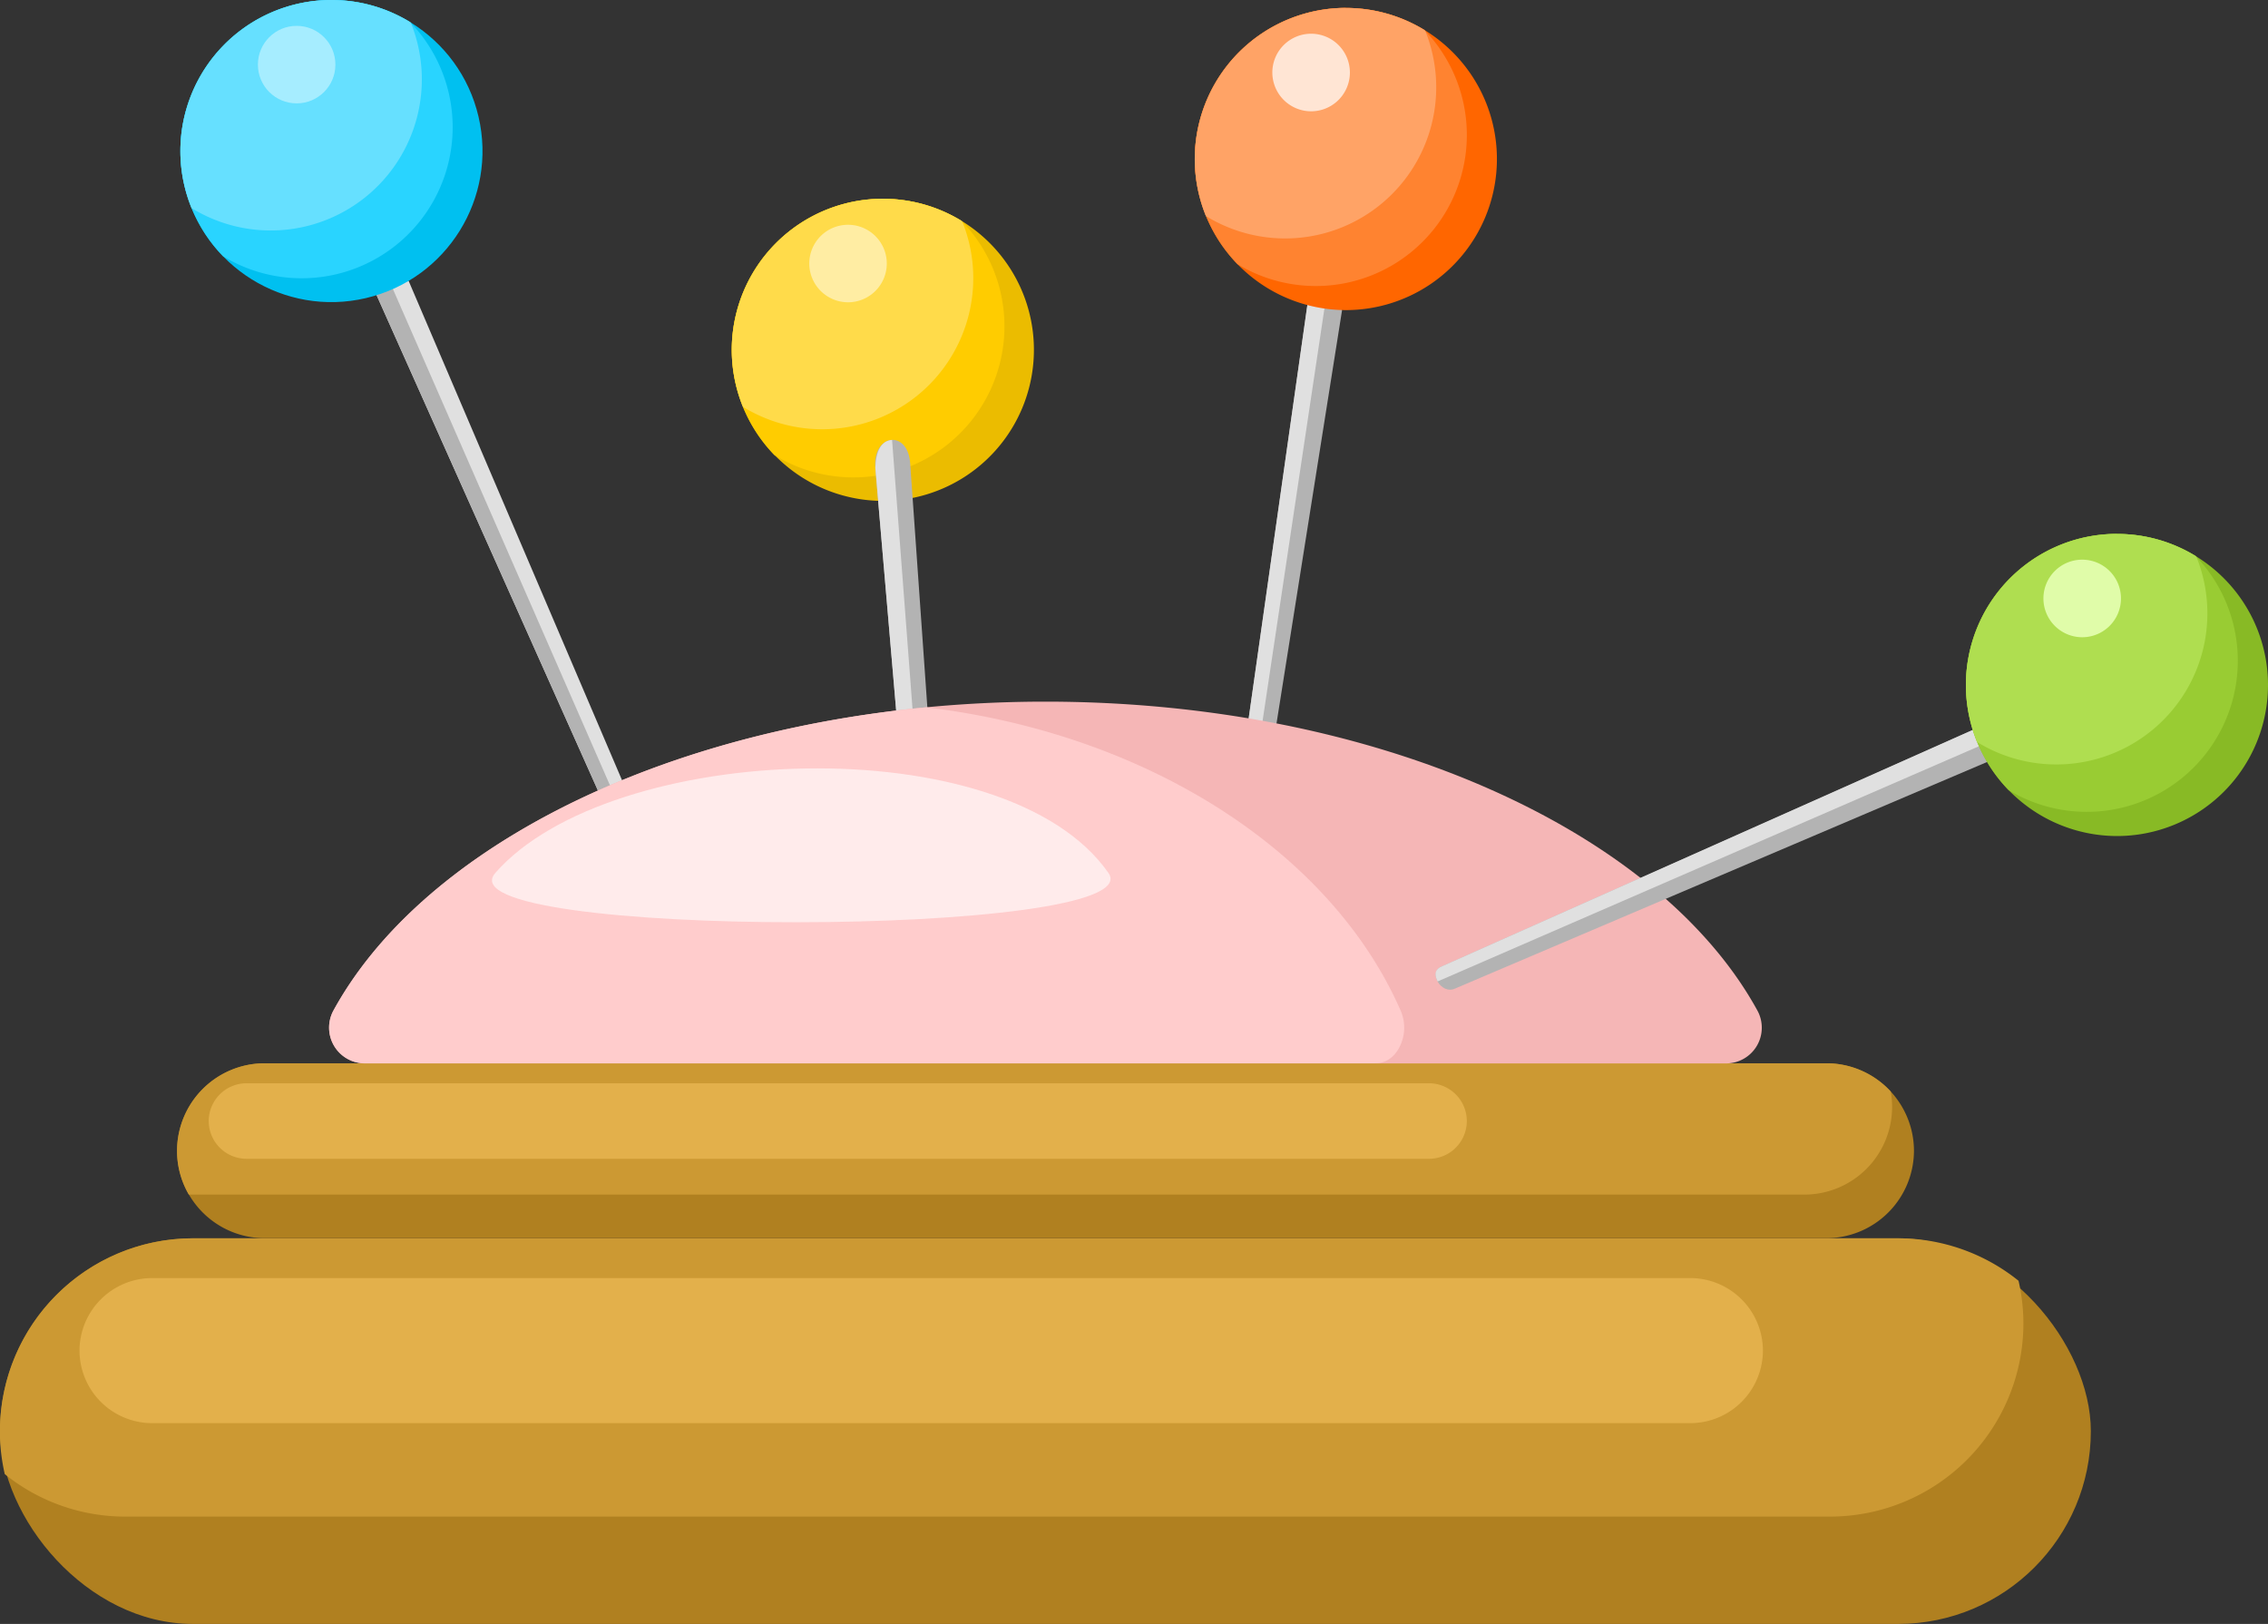
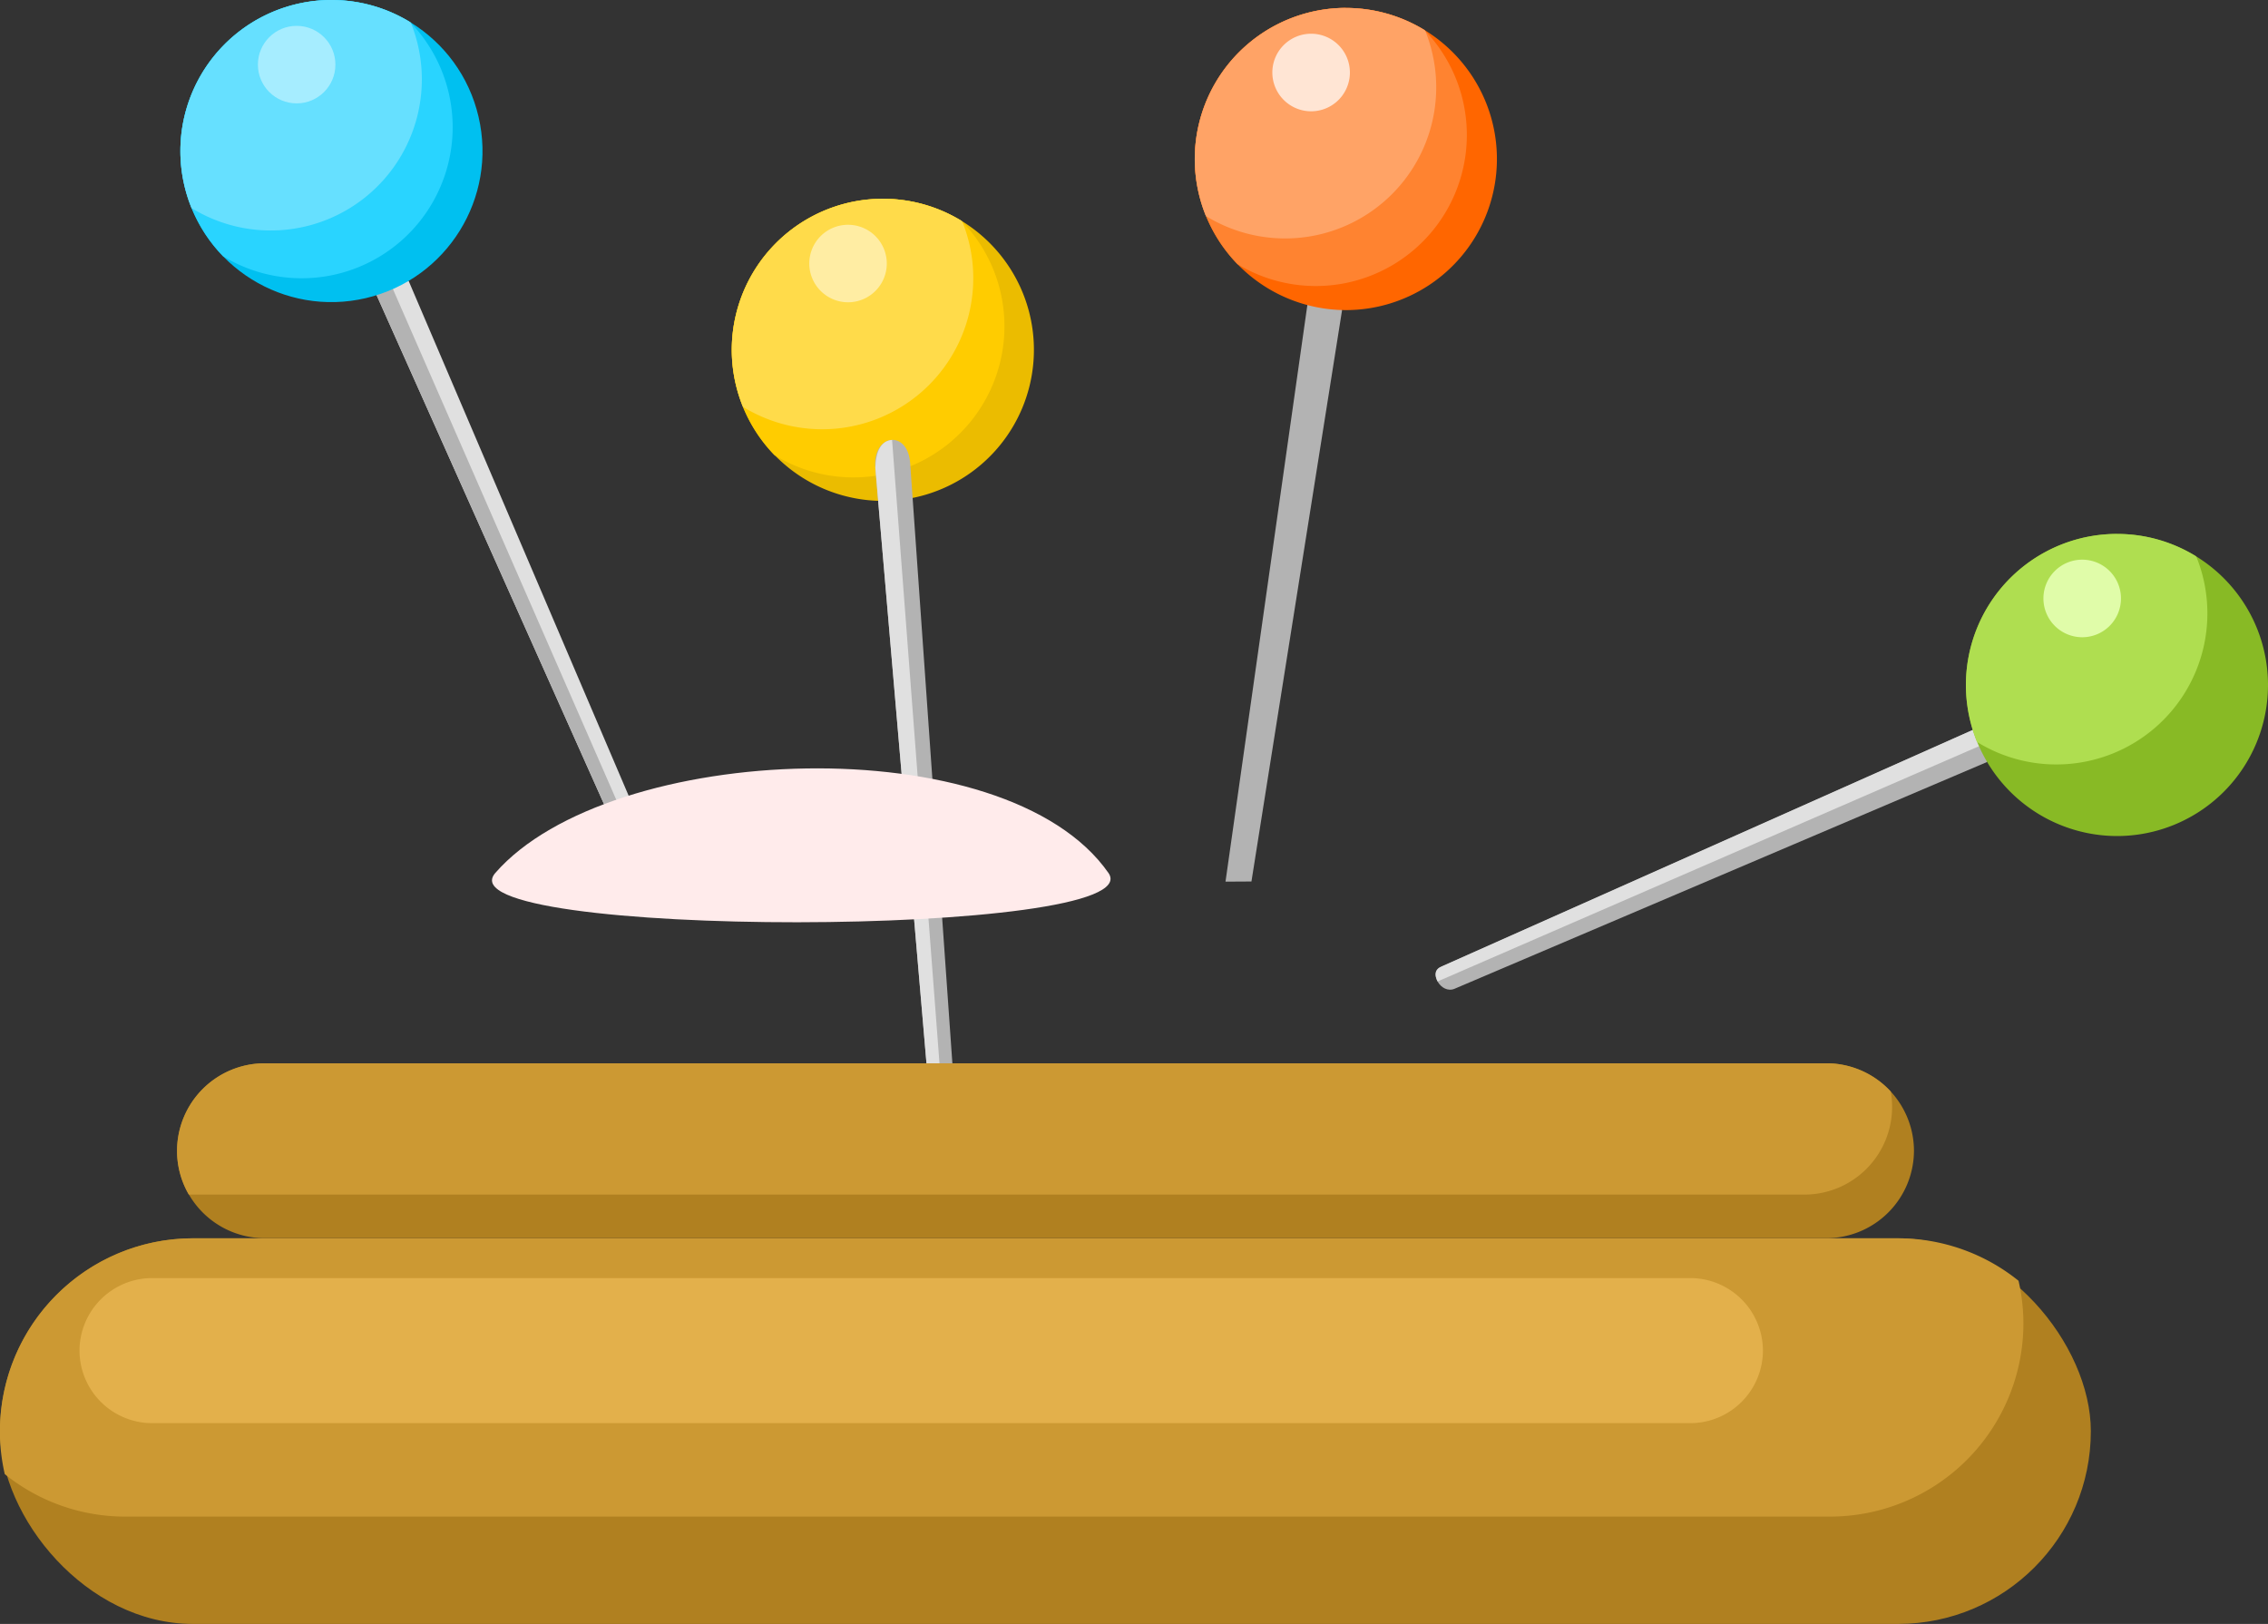
<svg xmlns="http://www.w3.org/2000/svg" id="publicdomainvectors.org" viewBox="0 0 771.95 552.69">
  <rect x="0" y="0" width="771.95" height="552.69" fill="#333333" stroke="none" />
  <defs>
    <style>.cls-1{fill:#ebbc00;}.cls-1,.cls-10,.cls-12,.cls-13,.cls-16,.cls-17,.cls-18,.cls-19,.cls-2,.cls-20,.cls-21,.cls-22,.cls-23,.cls-24,.cls-25,.cls-3,.cls-4,.cls-5,.cls-6,.cls-7,.cls-8,.cls-9{fill-rule:evenodd;}.cls-2{fill:#fc0;}.cls-3{fill:#ffdb4a;}.cls-4{fill:#ffeda3;}.cls-5{fill:#b3b3b3;}.cls-6{fill:#e0e0e0;}.cls-7{fill:#f60;}.cls-8{fill:#ff8330;}.cls-9{fill:#ffa366;}.cls-10{fill:#ffe5d4;}.cls-11{fill:#00c0f0;}.cls-12{fill:#29d4ff;}.cls-13{fill:#66e0ff;}.cls-14{fill:#a6edff;}.cls-15,.cls-17{fill:#b08020;}.cls-16{fill:#c93;}.cls-18{fill:#f5b6b6;}.cls-19{fill:#fcc;}.cls-20{fill:#e3b04b;}.cls-21{fill:#ffebeb;}.cls-22{fill:#88ba25;}.cls-23{fill:#9c3;}.cls-24{fill:#afde50;}.cls-25{fill:#e0fca9;}</style>
  </defs>
  <path class="cls-1" d="M314.22,285.6a51.42,51.42,0,1,0-51.41-51.42A51.51,51.51,0,0,0,314.22,285.6Z" transform="translate(-13.74 -115.12)" />
  <path class="cls-2" d="M314.22,182.77A51.21,51.21,0,0,1,341,190.28,51.41,51.41,0,0,1,277.31,270a51.41,51.41,0,0,1,36.91-87.2Z" transform="translate(-13.74 -115.12)" />
  <path class="cls-3" d="M314.22,182.77A51.21,51.21,0,0,1,341,190.28l.29.3a51.43,51.43,0,0,1-74.67,63,51.45,51.45,0,0,1,47.62-70.83Z" transform="translate(-13.74 -115.12)" />
  <path class="cls-4" d="M302.38,218a13.19,13.19,0,1,0-13.19-13.19A13.22,13.22,0,0,0,302.38,218Z" transform="translate(-13.74 -115.12)" />
  <path class="cls-5" d="M323.53,272.73,338.18,481l-8.58,2L311.67,274.42C310.67,262.73,322.72,261.21,323.53,272.73Z" transform="translate(-13.74 -115.12)" />
  <path class="cls-6" d="M317.37,264.83,333.89,482l-4.35.37-17.87-208C311.88,268.58,313.64,265.16,317.37,264.83Z" transform="translate(-13.74 -115.12)" />
  <polygon class="cls-5" points="456.8 105.53 425.95 300.01 417.12 300.06 446.55 92.76 456.8 105.53" />
-   <polygon class="cls-6" points="451.67 99.14 421.54 300.04 417.21 299.42 446.55 92.76 451.67 99.14" />
  <path class="cls-7" d="M471.81,220.66a51.42,51.42,0,1,0-51.41-51.42A51.51,51.51,0,0,0,471.81,220.66Z" transform="translate(-13.74 -115.12)" />
  <path class="cls-8" d="M471.81,117.83a51.18,51.18,0,0,1,26.76,7.51A51.41,51.41,0,0,1,434.91,205a51.41,51.41,0,0,1,36.9-87.2Z" transform="translate(-13.74 -115.12)" />
  <path class="cls-9" d="M471.81,117.83a51.18,51.18,0,0,1,26.76,7.51l.29.3a51.43,51.43,0,0,1-74.67,63,51.45,51.45,0,0,1,47.62-70.83Z" transform="translate(-13.74 -115.12)" />
  <path class="cls-10" d="M460,153a13.2,13.2,0,1,0-13.2-13.19A13.22,13.22,0,0,0,460,153Z" transform="translate(-13.74 -115.12)" />
  <polygon class="cls-6" points="139.09 95.61 216.48 276.68 209.04 281.42 123.62 90.26 139.09 95.61" />
  <polygon class="cls-5" points="131.35 92.93 212.76 279.05 208.78 280.83 123.62 90.26 131.35 92.93" />
  <circle class="cls-11" cx="126.55" cy="166.53" r="51.41" transform="translate(-48.33 -81.94) rotate(-13.16)" />
  <path class="cls-12" d="M126.55,115.12a51.15,51.15,0,0,1,26.76,7.51,51.41,51.41,0,0,1-63.66,79.69,51.41,51.41,0,0,1,36.9-87.2Z" transform="translate(-13.74 -115.12)" />
  <path class="cls-13" d="M126.55,115.12a51.15,51.15,0,0,1,26.76,7.51l.29.3a51.43,51.43,0,0,1-74.67,63,51.45,51.45,0,0,1,47.62-70.83Z" transform="translate(-13.74 -115.12)" />
  <circle class="cls-14" cx="100.97" cy="21.99" r="13.19" />
  <rect class="cls-15" y="421.45" width="711.65" height="131.24" rx="65.62" />
  <path class="cls-16" d="M79.36,536.57H659.78a65.26,65.26,0,0,1,41,14.45,65.51,65.51,0,0,1,1.66,14.64h0a65.81,65.81,0,0,1-65.62,65.62H56.36a65.21,65.21,0,0,1-41-14.46,65.35,65.35,0,0,1-1.66-14.63h0A65.81,65.81,0,0,1,79.36,536.57Z" transform="translate(-13.74 -115.12)" />
  <path class="cls-17" d="M103.72,477h531.7a29.85,29.85,0,0,1,29.77,29.76h0a29.86,29.86,0,0,1-29.77,29.77H103.72A29.86,29.86,0,0,1,74,506.8h0A29.85,29.85,0,0,1,103.72,477Z" transform="translate(-13.74 -115.12)" />
  <path class="cls-16" d="M103.72,477h531.7a29.71,29.71,0,0,1,21.86,9.61,29.51,29.51,0,0,1,.47,5.27h0A29.86,29.86,0,0,1,628,521.69H78a29.45,29.45,0,0,1-4-14.89h0A29.85,29.85,0,0,1,103.72,477Z" transform="translate(-13.74 -115.12)" />
-   <path class="cls-18" d="M369.57,353.92c113,0,208.87,44.08,242.33,105.13a12.16,12.16,0,0,1-10.66,18H137.9a12.16,12.16,0,0,1-10.66-18C160.7,398,256.54,353.92,369.57,353.92Z" transform="translate(-13.74 -115.12)" />
-   <path class="cls-19" d="M481.92,477h-344a12.16,12.16,0,0,1-10.66-18C156.61,405.46,234.05,365,329,355.85c76,9.1,138,49.61,161.46,103.2a14.51,14.51,0,0,1-.16,12C488.48,474.88,485.45,477,481.92,477Z" transform="translate(-13.74 -115.12)" />
  <path class="cls-20" d="M65.49,550.1h523.6a24.76,24.76,0,0,1,24.69,24.69h0a24.76,24.76,0,0,1-24.69,24.69H65.49A24.76,24.76,0,0,1,40.8,574.79h0A24.76,24.76,0,0,1,65.49,550.1Z" transform="translate(-13.74 -115.12)" />
-   <path class="cls-20" d="M97.63,483.8h402.5A12.9,12.9,0,0,1,513,496.66h0a12.89,12.89,0,0,1-12.86,12.85H97.63a12.88,12.88,0,0,1-12.85-12.85h0A12.89,12.89,0,0,1,97.63,483.8Z" transform="translate(-13.74 -115.12)" />
  <path class="cls-21" d="M182.33,412.22c39-44.67,173.67-50.16,208.69,0C406.53,434.44,162.68,434.76,182.33,412.22Z" transform="translate(-13.74 -115.12)" />
  <path class="cls-5" d="M690.05,374.47,508.87,451.62c-4.66,2-9-5.56-4.72-7.44L695.42,359Z" transform="translate(-13.74 -115.12)" />
  <path class="cls-6" d="M692.73,366.74,503.05,449.15c-1.1-2.22-1.16-4.14,1.68-5.24L695.42,359Z" transform="translate(-13.74 -115.12)" />
  <path class="cls-22" d="M734.28,399.66a51.41,51.41,0,1,0-51.41-51.41A51.51,51.51,0,0,0,734.28,399.66Z" transform="translate(-13.74 -115.12)" />
-   <path class="cls-23" d="M734.28,296.84a51.14,51.14,0,0,1,26.75,7.5A51.42,51.42,0,0,1,697.37,384a51.41,51.41,0,0,1,36.91-87.2Z" transform="translate(-13.74 -115.12)" />
  <path class="cls-24" d="M734.28,296.84a51.14,51.14,0,0,1,26.75,7.5l.3.31a51.42,51.42,0,0,1-74.67,63,51.44,51.44,0,0,1,47.62-70.82Z" transform="translate(-13.74 -115.12)" />
  <path class="cls-25" d="M722.44,332a13.2,13.2,0,1,0-13.19-13.2A13.22,13.22,0,0,0,722.44,332Z" transform="translate(-13.74 -115.12)" />
</svg>